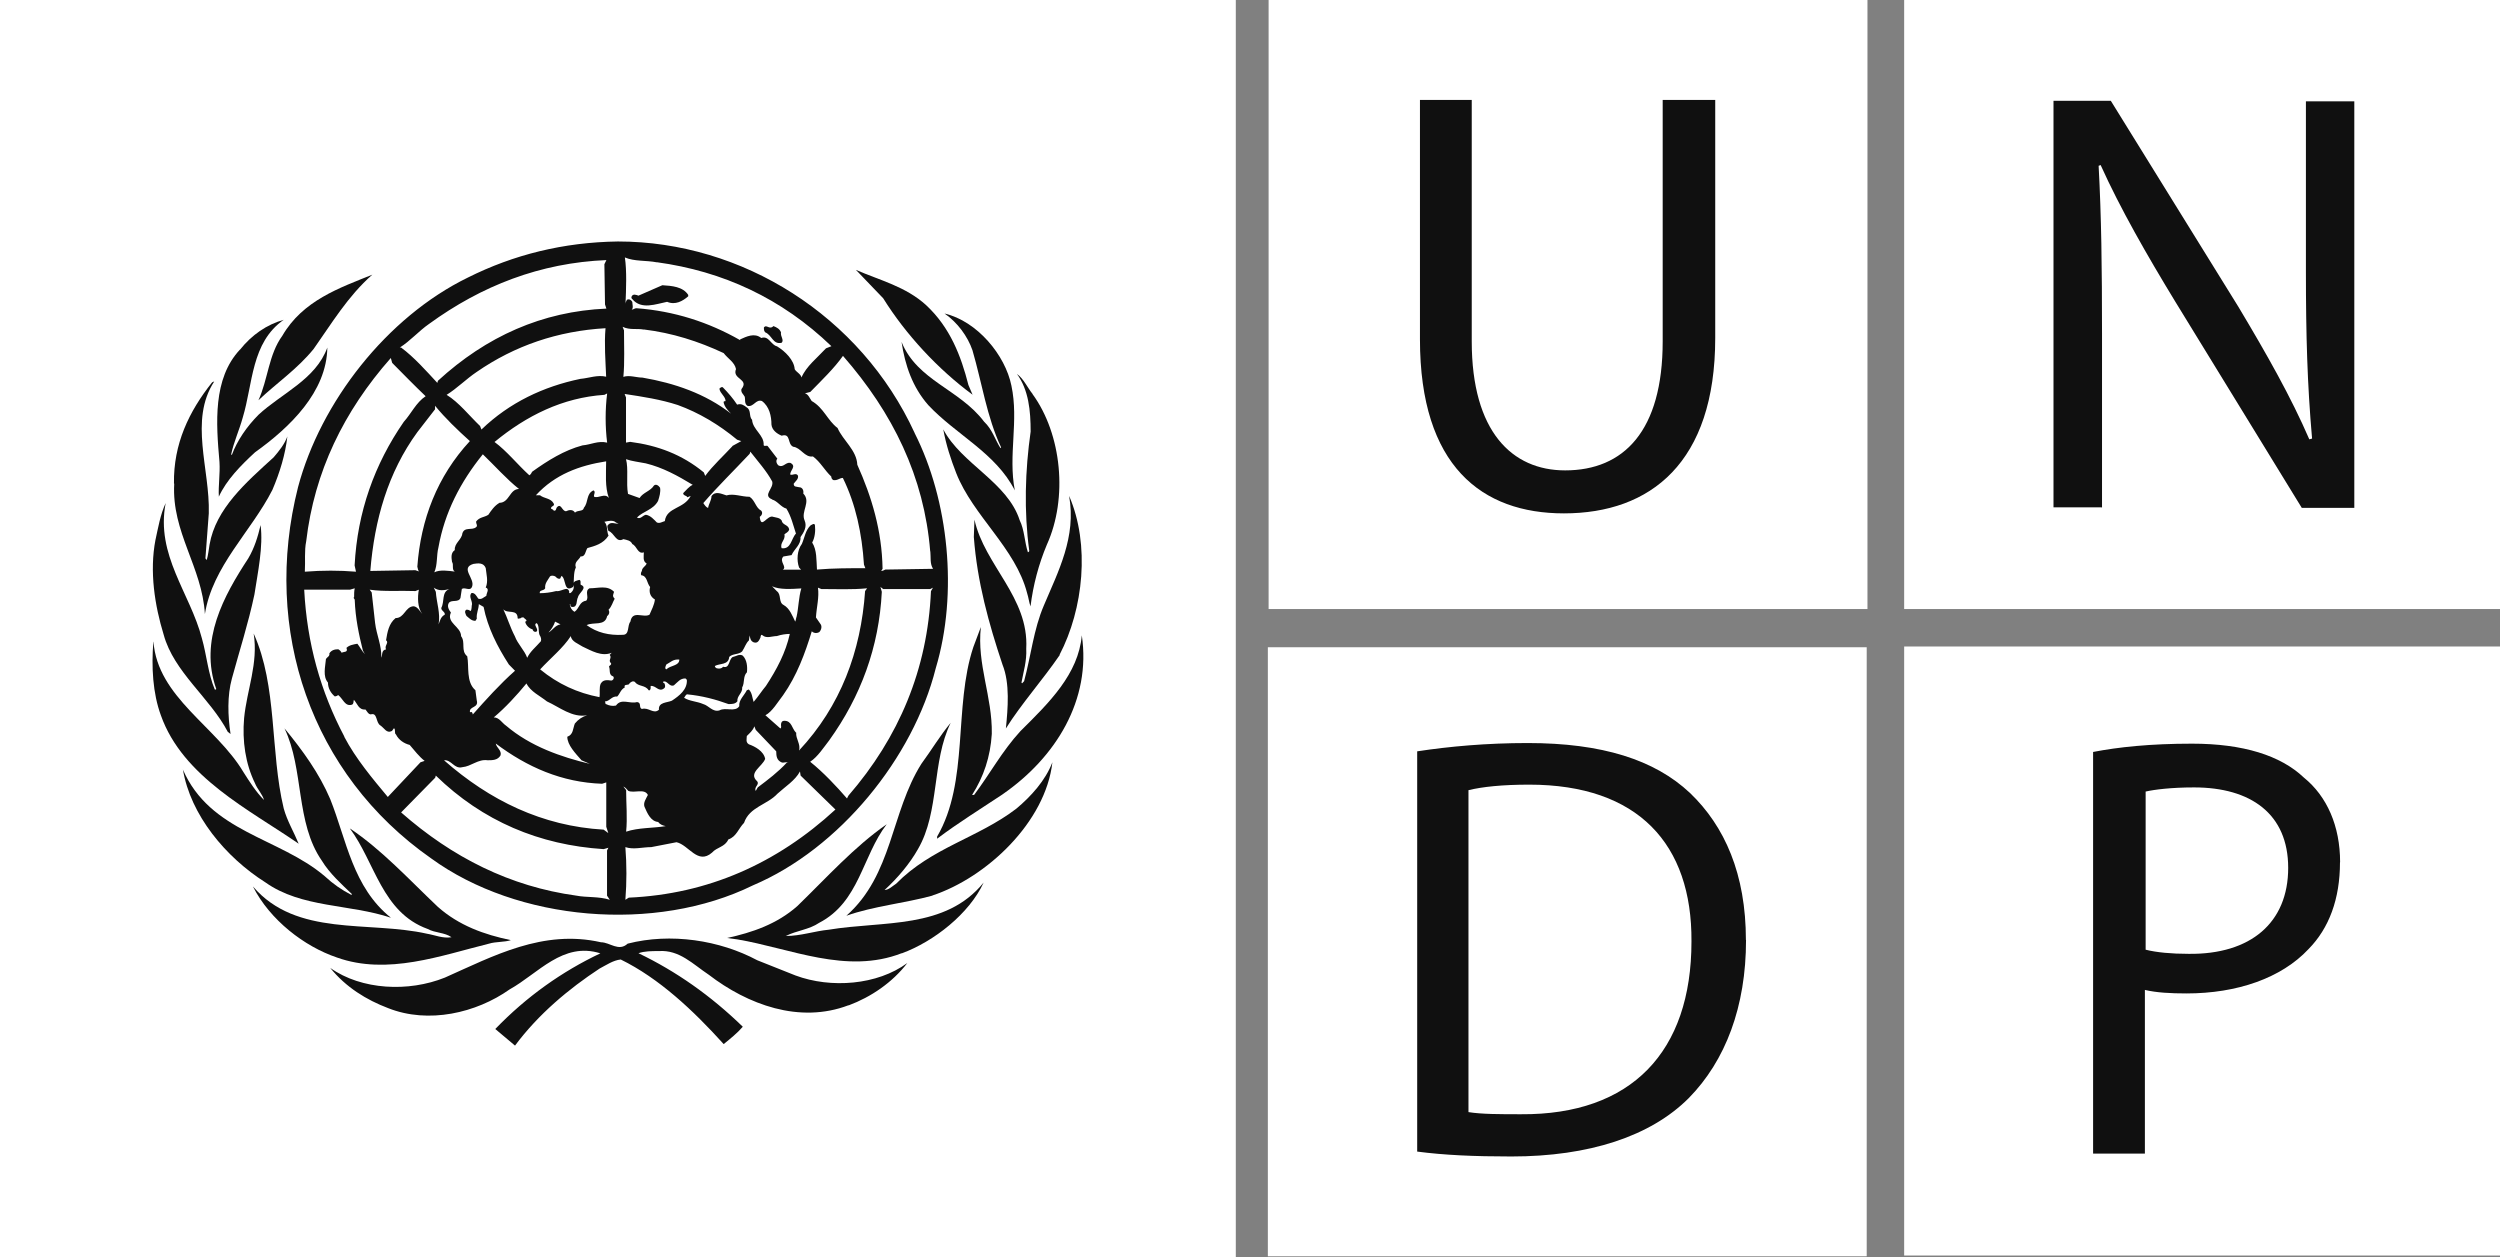
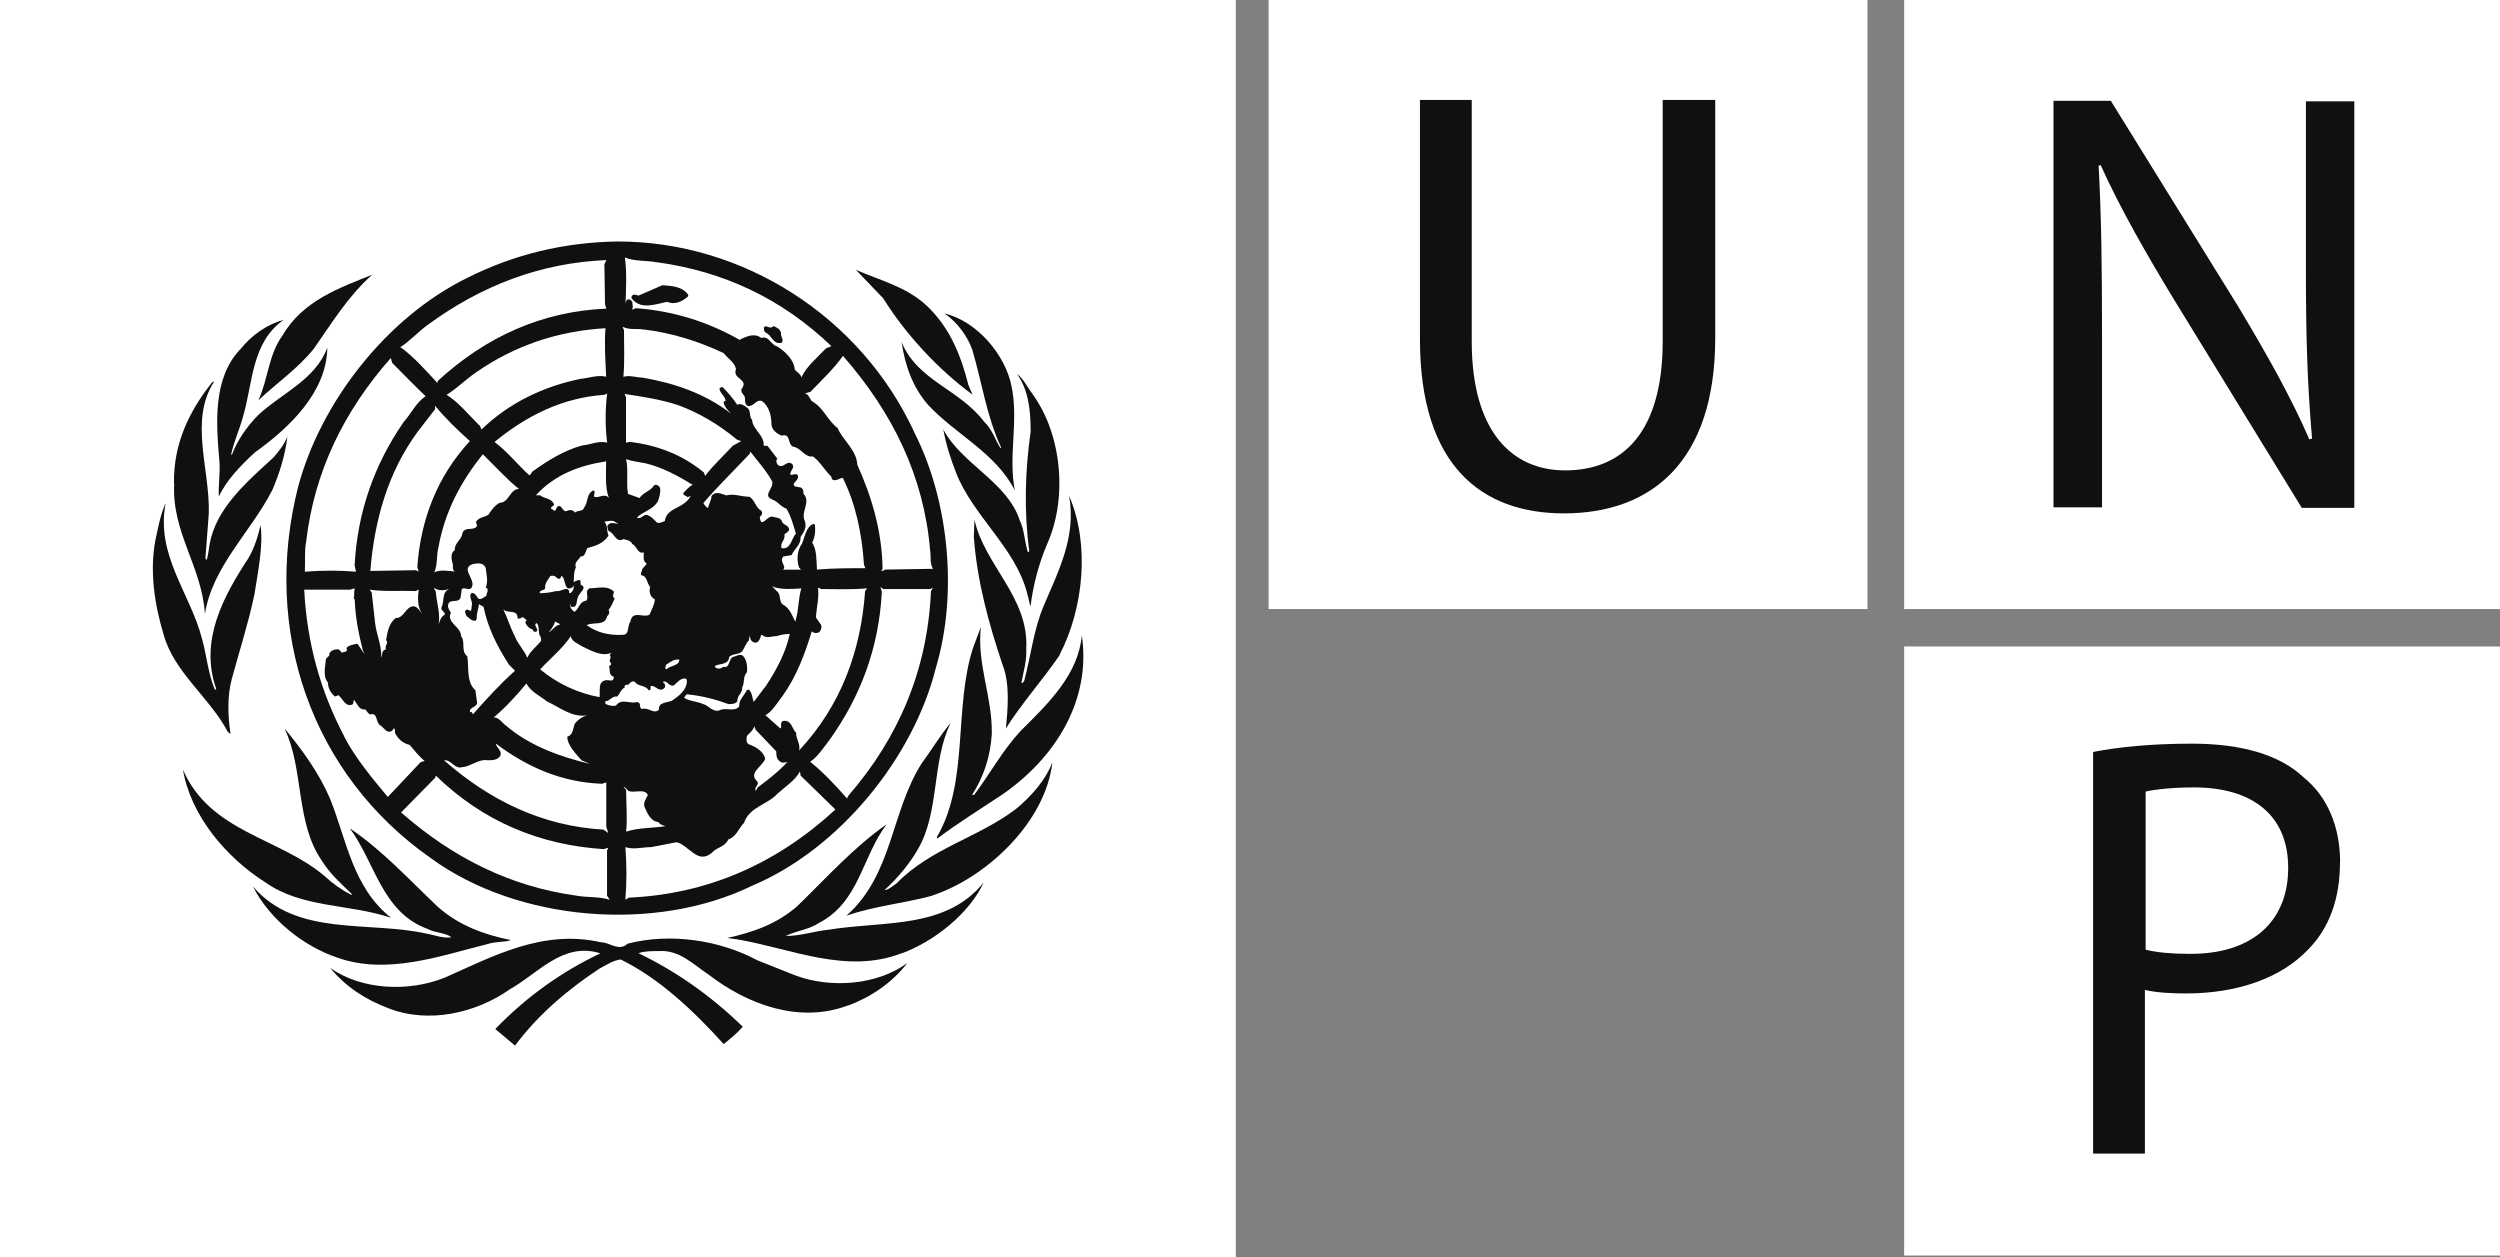
<svg xmlns="http://www.w3.org/2000/svg" id="Layer_1" data-name="Layer 1" viewBox="0 0 198.88 100">
  <rect x="0" y="0" width="198.88" height="100" fill="#808080" stroke="none" />
  <defs>
    <style>
      .cls-1 {
        fill: #101010;
      }

      .cls-1, .cls-2 {
        stroke-width: 0px;
      }

      .cls-2 {
        fill: #fff;
      }
    </style>
  </defs>
  <rect class="cls-2" x="100.92" y="0" width="47.64" height="48.45" />
  <path class="cls-1" d="M112.96,7.95v19.04c0,10.1,4.94,13.85,11.45,13.85,6.89,0,12.04-4.03,12.04-13.96V7.95h-4.18v19.21c0,7.12-3.09,10.26-7.76,10.26-4.23,0-7.43-3.09-7.43-10.26V7.95h-4.12Z" />
  <rect class="cls-2" x="151.48" y="0" width="47.64" height="48.45" />
  <path class="cls-1" d="M167.22,40.4v-13.85c0-5.35-.05-9.27-.27-13.36l.16-.06c1.57,3.48,3.69,7.17,5.91,10.82l10.09,16.45h4.18V8.06h-3.85v13.58c0,5.02.11,8.94.49,13.25l-.22.06c-1.46-3.37-3.36-6.73-5.64-10.54l-10.15-16.39h-4.56v32.34h3.85v.06Z" />
  <rect class="cls-2" x="151.48" y="51.43" width="47.64" height="48.45" />
  <path class="cls-1" d="M182.03,69.04c0-4.3-2.98-6.4-7.49-6.4-1.79,0-3.15.17-3.85.33v12.58c.87.22,2.06.33,3.42.33,4.94.06,7.92-2.48,7.92-6.84M186.15,68.6c0,2.92-.87,5.24-2.5,6.9-2.17,2.32-5.7,3.53-9.71,3.53-1.25,0-2.39-.06-3.31-.28v13.02h-4.12v-31.95c2.01-.39,4.56-.66,7.87-.66,4.07,0,7.05.94,8.9,2.7,1.84,1.49,2.88,3.86,2.88,6.73Z" />
-   <rect class="cls-2" x="100.86" y="51.49" width="47.64" height="48.45" />
-   <path class="cls-1" d="M134.56,74.89c.05-7.73-4.23-12.47-12.91-12.47-2.12,0-3.74.17-4.83.44v25.61c1.03.17,2.55.17,4.18.17,8.79.06,13.56-4.97,13.56-13.74M138.9,74.78c0,5.3-1.63,9.6-4.56,12.58-3.04,3.04-7.92,4.64-14.11,4.64-2.98,0-5.37-.11-7.49-.39v-31.84c2.55-.39,5.53-.66,8.79-.66,5.91,0,10.09,1.32,12.91,3.97,2.77,2.65,4.45,6.46,4.45,11.7Z" />
  <rect class="cls-2" y="0" width="98.31" height="100" />
  <g>
    <path class="cls-1" d="M74.17,71.25c-2.22.61-4.67.83-6.84,1.6,3.69-3.26,3.53-8.22,5.97-12.09.81-1.1,1.46-2.21,2.33-3.26-1.52,3.09-.87,7.06-2.6,10.04-.65,1.16-1.63,2.32-2.66,3.26.33,0,.65-.33.92-.5,2.82-2.87,6.51-3.64,9.55-5.96,1.19-.99,2.33-2.26,2.88-3.7-.54,4.75-5.21,9.16-9.55,10.6" />
    <path class="cls-1" d="M84.31,52.1c-1.36,1.99-3.04,3.86-4.29,5.85.16-1.6.33-3.59-.27-5.08-1.09-3.26-2.01-6.57-2.28-10.15l.05-1.38c.81,3.64,4.34,6.18,4.12,10.26.05.99-.22,1.82-.38,2.7l.05.06.16-.17c.54-1.99.76-4.14,1.57-6.02,1.14-2.7,2.6-5.46,2.01-8.72,1.68,3.86,1.14,9-.76,12.64" />
    <path class="cls-1" d="M82.14,31.35c2.33,3.2,2.82,8.28,1.14,11.98-.65,1.55-1.09,3.2-1.3,4.91-.11-.28-.16-.72-.27-1.05-.92-3.59-4.29-6.13-5.64-9.55-.43-1.1-.81-2.26-1.03-3.48,1.46,2.76,5.1,4.19,6.08,7.23.38.77.38,1.71.65,2.54.05,0,.11-.06.11-.11-.43-3.15-.33-6.4.11-9.49,0-1.66-.16-3.31-1.09-4.58.54.39.81,1.05,1.25,1.6" />
    <path class="cls-1" d="M80.46,30.68c.6,2.81-.27,5.52.27,8.33h0c-1.52-2.98-4.67-4.42-6.89-6.79-1.25-1.43-1.84-3.15-2.12-5.02,1.25,3.09,4.61,3.75,6.57,6.35.65.61.87,1.43,1.3,2.1l.05-.06c-1.14-2.43-1.52-5.13-2.28-7.73-.38-1.1-1.19-2.21-2.22-2.92,2.6.61,4.83,3.31,5.32,5.74" />
    <path class="cls-1" d="M73.68,24.28c1.9,1.77,2.77,4.03,3.36,6.35l.33.77c-2.77-2.04-5.32-4.8-7.11-7.67l-2.17-2.26c1.9.83,3.96,1.32,5.59,2.81" />
    <path class="cls-1" d="M29.62,21.85c-1.95,1.71-3.26,3.92-4.67,5.91-1.3,1.6-2.93,2.7-4.39,4.08.76-1.66.81-3.64,1.9-5.13,1.63-2.81,4.56-3.81,7.16-4.86" />
    <path class="cls-1" d="M19.1,27.81c.92-1.16,2.12-1.99,3.47-2.37-2.6,1.82-2.44,5.08-3.26,7.78-.27.99-.71,1.93-.92,2.92l.05.06c.43-1.16,1.19-2.26,2.12-3.2,1.84-1.71,4.56-2.81,5.48-5.35-.05,3.53-2.98,6.35-5.75,8.33-1.14,1.05-2.28,2.21-2.88,3.53-.05-.88.11-1.82.05-2.76-.27-3.09-.54-6.62,1.63-8.94" />
    <path class="cls-1" d="M13.84,38.47c-.05-3.15,1.19-5.74,3.04-8.06.05,0,.11-.06.16-.06-2.01,3.09-.33,6.95-.43,10.49l-.27,3.59c.05,0,.05.11.11.11.11-.39.16-.83.22-1.21.49-2.87,2.93-4.97,5.1-6.95.43-.5.87-1.05,1.09-1.66-.16,1.43-.6,2.87-1.19,4.25-1.68,3.31-4.77,6.07-5.37,9.88-.22-3.75-2.66-6.51-2.44-10.38" />
    <path class="cls-1" d="M12.37,42.94c.22-.99.38-1.99.81-2.92-.81,4.14,1.95,7.17,2.88,10.76.38,1.32.49,2.81,1.03,4.08.05,0,.11,0,.11-.06-1.36-3.86.6-7.4,2.55-10.38.49-.83.76-1.71.98-2.65.22,1.71-.22,3.75-.49,5.52-.49,2.32-1.19,4.47-1.79,6.68-.38,1.38-.33,2.98-.11,4.42l-.22-.17c-1.41-2.7-4.29-4.75-5.1-7.73-.71-2.32-1.14-5.02-.65-7.56" />
-     <path class="cls-1" d="M12.21,51.05c.33,4.42,4.99,6.73,7.16,10.38.49.77.98,1.55,1.63,2.21-.11-.44-.54-.88-.71-1.32-.76-1.55-1.03-3.37-.87-5.19.22-2.26,1.14-4.36.76-6.73,1.9,4.19,1.3,9.38,2.39,13.91.27.99.81,1.88,1.19,2.81-3.91-2.7-9.22-5.3-10.96-10.21-.65-1.77-.76-3.86-.6-5.85" />
    <path class="cls-1" d="M14.54,61.2c2.17,5.02,7.65,5.41,11.29,8.5.65.61,1.36,1.1,2.12,1.49l.05-.06c-.81-.77-1.79-1.66-2.39-2.65-2.12-3.04-1.41-7.28-2.98-10.54,1.46,1.77,2.77,3.59,3.64,5.63,1.3,3.26,1.79,7.01,4.83,9.44-3.26-1.1-7.11-.77-9.98-2.81-3.15-1.99-5.97-5.35-6.57-9" />
    <path class="cls-1" d="M20.13,70.53c3.47,4.03,9.17,2.7,13.84,3.75.65.11,1.25.39,1.95.28-.54-.39-1.3-.33-1.9-.66-3.64-1.32-4.18-5.3-6.19-8,2.55,1.71,4.67,4.03,7,6.24,1.68,1.49,3.69,2.21,5.81,2.65-.49.17-1.19.11-1.74.28-3.8.94-8.08,2.54-12.1,1.1-2.6-.88-5.32-2.98-6.67-5.63" />
    <path class="cls-1" d="M67.5,79.97c-3.91,1.49-8.03-.06-11.12-2.43-1.25-.83-2.33-1.99-3.96-1.88-.6,0-1.14,0-1.63.17,2.98,1.43,5.75,3.37,8.3,5.85-.43.5-.98.94-1.52,1.38-2.44-2.7-5.15-5.24-8.19-6.73-.6.06-1.14.44-1.68.72-2.44,1.6-4.88,3.64-6.73,6.13l-1.57-1.32c2.5-2.59,5.32-4.58,8.36-6.02-2.98-.94-4.94,1.6-7.22,2.87-2.66,1.88-6.46,2.76-9.66,1.49-1.74-.66-3.36-1.66-4.61-3.2,2.5,1.77,6.24,1.93,9.12.77,3.85-1.71,7.81-3.86,12.42-2.81.71,0,1.41.77,2.12.11,3.42-.88,7.32-.28,10.31,1.32l3.04,1.21c2.82,1.05,6.51.77,8.9-.99-1.19,1.55-2.88,2.7-4.67,3.37" />
    <path class="cls-1" d="M71.73,75.83c-4.39,1.71-8.84-.39-13.08-1.1l-.81-.11h0c2.01-.44,3.96-1.1,5.59-2.54,2.39-2.32,4.5-4.69,7.11-6.51-1.95,2.54-2.17,6.18-5.37,7.84-.81.55-1.79.61-2.66,1.05,1.19,0,2.28-.39,3.42-.5,4.34-.72,9.28,0,12.32-3.75-1.14,2.48-3.96,4.69-6.51,5.63" />
    <path class="cls-1" d="M79.76,63.19c-1.74,1.16-3.53,2.26-5.21,3.53v-.17c2.55-4.36,1.3-10.32,2.88-15.07l.6-1.6c-.33,2.98.92,5.52.87,8.5-.11,1.82-.65,3.42-1.57,4.86h.16c1.25-1.66,2.22-3.48,3.69-5.08,2.28-2.26,4.61-4.53,4.88-7.62.76,5.13-2.06,9.71-6.29,12.64" />
    <path class="cls-1" d="M74.06,47.02c-.27,6.24-2.55,11.64-6.57,16.28l-.11.22c-.81-.94-1.9-2.1-2.93-2.92.6-.39,1.09-1.16,1.52-1.71,2.5-3.48,3.96-7.4,4.18-11.81l-.11-.39.22.17h3.74l.22-.11-.16.28ZM50.02,71.41l-.27.17c.11-1.38.11-2.81,0-4.19.65.22,1.36,0,2.06,0l2.01-.39c.98.22,1.68,1.82,2.82.83.38-.44,1.03-.44,1.3-1.05.65-.22.81-.88,1.25-1.32.43-1.27,1.84-1.43,2.66-2.32.6-.55,1.41-1.05,1.79-1.77l.05.33,2.77,2.7c-4.67,4.3-10.15,6.73-16.44,7.01ZM49.97,62.91c.49.22,1.3-.22,1.57.33-.16.33-.38.61-.27.94.22.5.49,1.16,1.09,1.21.16.22.38.28.6.33-1.03.17-2.17.11-3.15.44.11-1.1,0-2.21,0-3.31l-.22-.28c.16.06.27.22.38.33ZM48.99,56.13c-.27.06-.54,0-.76-.11-.11,0-.05-.17-.11-.22.38,0,.54-.44.98-.39.22-.22.27-.55.6-.72-.11-.33.33-.11.38-.33.11-.11.27-.22.43-.11.27.39.81.22,1.09.66.11.06.16-.11.16-.17v-.17c.43-.06.65.55,1.09.17.11-.11.05-.28,0-.39-.05,0-.11-.06-.11-.11.33-.17.49.44.87.28.33-.28.49-.55.92-.55l.11.11c.05.77-.6,1.27-1.19,1.66-.38.17-1.09.11-1.03.72-.43.39-.81-.22-1.36-.06-.27-.11,0-.5-.38-.55-.6.17-1.25-.33-1.68.28ZM45.85,71.25c-5.26-.72-9.87-3.04-13.94-6.62l2.71-2.76.05-.17c3.74,3.64,8.25,5.52,13.35,5.85l.38-.11-.11.22v3.59l.22.33c-.87-.28-1.84-.17-2.66-.33ZM27.4,58.61c-1.9-3.59-2.98-7.45-3.2-11.7h3.64l.38-.11c-.05.22-.05.44-.05.77v-.06c-.11.06.05.11.05.22.05,1.43.33,2.76.65,4.03l.16.28c-.27-.28-.38-.55-.6-.83-.33.06-.65.11-.87.33.16.39-.22.28-.38.39-.05-.11-.16-.22-.27-.28-.27,0-.54.06-.71.33.05.22-.16.28-.27.44-.05.61-.27,1.38.16,1.88,0,.44.22.83.54,1.1.11,0,.22-.06.27-.11.38.28.54.94,1.09.77.16-.06.11-.22.16-.39.27.28.38.83.92.77.11.11.22.39.43.39.54-.17.38.66.76.88.33.22.49.66.92.44l.16-.22c.16.11,0,.39.16.5.22.44.65.72,1.09.83.38.44.76.94,1.19,1.27l-.33.11-2.6,2.76c-1.19-1.43-2.55-3.04-3.47-4.8ZM24.36,43.05c.65-5.52,2.98-10.32,6.73-14.57l.11.39c.87.88,1.79,1.82,2.66,2.65-.76.5-1.14,1.38-1.74,2.04-2.33,3.37-3.69,7.17-3.91,11.42l.11.5c-1.3-.11-2.71-.11-4.07,0,.05-.83-.05-1.66.11-2.43ZM34.13,25.77c4.18-3.04,8.84-4.86,14.11-5.08l-.16.33.05,3.2.11.33c-5.1.22-9.55,2.21-13.4,5.74l-.05.17c-.87-.94-1.84-2.04-2.88-2.81h-.11c.81-.5,1.52-1.32,2.33-1.88ZM48.29,35.21c-.71-.17-1.3.17-1.95.22-1.46.39-2.77,1.21-4.01,2.1-.05.11-.11.22-.22.28-.92-.83-1.79-1.93-2.77-2.65,2.55-2.1,5.43-3.53,8.74-3.75l.22-.11c-.16,1.27-.16,2.65,0,3.92ZM47.26,39.51c-.05-.17.16-.39-.05-.5-.6.28-.38.94-.76,1.38-.05.33-.49.17-.71.39-.16-.28-.49-.22-.71-.11-.33,0-.38-.66-.71-.33-.11.11-.05.33-.27.28-.05-.11-.16-.11-.22-.17,0-.22.33-.17.22-.39-.22-.44-.76-.39-1.09-.66h-.33c1.52-1.66,3.47-2.37,5.59-2.7,0,.94-.11,2.04.22,2.92-.33-.44-.81.06-1.19-.11ZM43.62,50.33c.22-.22.43-.55.54-.88l.43.22c-.43.06-.65.5-.98.66h0ZM47.8,54.36c-.16.33-.05.77-.11,1.1-1.74-.33-3.31-1.05-4.72-2.21.81-.88,1.84-1.71,2.44-2.65.05.44.6.61.92.83.71.33,1.52.83,2.33.5-.05.06-.11.11-.16.17.22.22-.16.44.11.66.05.17-.16.17-.16.28.11.22-.05.66.33.77.11.11,0,.33-.16.33-.33-.06-.65-.06-.81.22ZM39.72,40.01c-.38.22-.65.61-.87.94-.33.22-.71.17-.98.55,0,.17.16.33,0,.44-.33.28-.92-.06-1.09.5-.05.5-.65.77-.6,1.32-.33.22-.27.61-.22.94.16.22-.05.61.22.77-.49-.06-1.19-.17-1.63.06.27-.61.16-1.32.33-1.99.49-2.76,1.74-5.19,3.53-7.4.92.88,1.9,1.99,2.88,2.76-.76,0-.76,1.1-1.57,1.1ZM37.93,55.74l-.11-.83c-.76-.66-.49-1.88-.65-2.7-.54-.44-.11-1.1-.49-1.6,0-.77-1.19-1.05-.81-1.88-.16-.22-.33-.5-.16-.77.22-.28.76,0,.92-.39l.11-.72c.27-.17.65.22.81-.17.27-.66-.98-1.49.11-1.82.38-.06.81-.11.98.33.05.5.22,1.05,0,1.55.33.11.05.44.05.66-.22.11-.38.33-.65.22-.11-.17-.27-.5-.54-.44-.22.28.05.55.05.88-.05.17,0,.39-.11.55-.11-.06-.16-.11-.33-.11-.22.11-.05.39,0,.5.22.17.38.39.71.39l.11-.17c-.05-.44.16-.77.16-1.16l.38.22c.33,1.66,1.09,3.15,2.01,4.58l.49.5c-1.19,1.05-2.33,2.32-3.36,3.48h0c0-.06-.05-.28-.22-.17-.11-.5.71-.33.54-.94ZM46.28,60.49l.65.28c-2.28-.55-4.72-1.38-6.67-3.04-.33-.22-.54-.66-.98-.66.92-.77,1.84-1.77,2.6-2.7.33.66,1.09.99,1.63,1.43.98.44,2.01,1.32,3.2,1.1-.38.11-.71.33-.98.66-.16.39-.11.88-.6,1.05,0,.66.65,1.32,1.14,1.88ZM42.37,50.06c0,.11.16.28.33.17.16-.22-.33-.55,0-.66.22.22.11.66.22.94.11.17.16.33.11.5-.38.44-.87.83-1.09,1.32-.22-.61-.76-1.1-.98-1.71-.38-.72-.6-1.49-.92-2.15.33.39,1.14-.06,1.14.72.05.06.11,0,.22,0q.11-.11.27-.06c.05.11.38.22.11.33.05.28.33.55.6.61ZM48.23,29.97c-.71-.17-1.36.11-2.06.17-2.93.61-5.64,1.88-7.87,4.03l-.11-.28c-.87-.83-1.68-1.88-2.66-2.48.81-.5,1.57-1.27,2.39-1.82,3.04-2.1,6.46-3.26,10.25-3.48-.11,1.27,0,2.59.05,3.86ZM33.37,45.47l-.33-.11-3.58.06c.33-4.08,1.41-7.84,3.74-11.04l1.41-1.82v-.28c.81.99,1.79,1.93,2.77,2.81-2.6,2.81-3.91,6.24-4.18,9.99.05.17.05.33.16.39ZM30.71,51.66c-.38.06-.27.44-.38.66.05-.94-.38-1.82-.49-2.76l-.27-2.43-.16-.22c1.14.17,2.44.06,3.64.11l.27-.11c-.11.61-.11,1.43.27,1.93-.16-.17-.38-.61-.71-.61-.65.06-.71.94-1.41.94-.54.44-.65,1.1-.76,1.77.27.17-.16.44,0,.72ZM34.67,47.08l-.16-.33c.38.28.81.22,1.25.11-.65.22-.38.99-.65,1.49-.05.22.33.33.27.55-.33.17-.38.5-.49.77.16-.88-.16-1.71-.22-2.59ZM48.4,66.28l-.38-.28c-4.88-.28-9.06-2.32-12.7-5.52.6-.06.81.72,1.46.55.71-.06,1.25-.66,2.01-.55.38,0,.81,0,1.03-.39.11-.39-.33-.61-.38-.94,2.5,1.88,5.26,3.09,8.46,3.2l.33-.11v3.53l.16.5ZM48.99,41.56l.22.11c-.27,0-.6-.17-.81.06-.16.11-.05.33,0,.5.49.17.6.99,1.19.66.27.06.6.11.71.39.38.17.43.83.92.66,0,.28-.11.72.22.88-.05.22-.38.33-.38.61-.05.06-.11.22-.05.33.49.06.43.61.71.94-.11.39,0,.77.38.99-.05.44-.27.83-.43,1.21-.49.28-1.36-.39-1.52.55-.27.33-.05,1.05-.6,1.05-1.09.06-2.06-.17-2.88-.77.54-.28,1.46.11,1.63-.72.16-.11.22-.33.11-.5.27-.28.33-.61.49-.88-.22-.22-.11-.33-.05-.55-.54-.55-1.25-.28-1.95-.28-.43.22,0,.72-.27.99-.54.06-.54.61-.92.88-.22-.11-.38-.39-.38-.61h.05c-.05.11.05.22.11.22.49.06.33-.5.49-.77.05-.33.81-.77.22-.99-.05-.11.05-.33-.11-.39-.16.06-.49.06-.49.39.11.22,0,.5-.22.66h-.11c.05-.17-.05-.28-.16-.33-.33,0-.54.22-.87.17-.43.11-.87.17-1.3.17-.05-.28.33-.17.43-.39-.05-.39.22-.66.38-.94.11-.11.33-.06.43,0,.11.11.22.22.38.17l.11-.22c.38.22.16,1.38.92.88.11-.5,0-1.1.22-1.55-.16-.44.27-.61.38-.88.38.06.38-.44.54-.66.6-.17,1.25-.33,1.68-.99-.16-.33-.05-.83-.33-1.1.27-.06.71-.17.92.06ZM51.22,26.21c2.28.28,4.34.94,6.35,1.88.33.44.87.72.98,1.27-.33.83,1.09.77.43,1.6-.05.28.16.39.27.61.05.22-.05.55.22.72.49.11.65-.55,1.14-.39.6.44.76,1.21.76,1.88.05.44.43.72.81.88.76-.22.43.66.92.88.6.06.92.88,1.57.77.6.44.92,1.1,1.46,1.6,0,.11.05.22.16.28.33.06.49-.17.76-.17,1.03,2.1,1.52,4.42,1.68,6.9l.11.28c-1.25,0-2.55,0-3.85.11-.05-.77,0-1.55-.38-2.15.22-.39.27-.94.22-1.38-.05-.22-.27,0-.33,0-.43.39-.49.99-.71,1.49-.38.5-.43,1.32-.22,1.88l.16.17h-1.46c.38-.22-.33-.66.05-1.05l.65-.11c.22-.5.76-.83.71-1.43.27-.39.54-.83.33-1.32-.33-.72.54-1.49-.11-2.15.05-.22-.05-.5-.33-.5-.22-.06-.43,0-.43-.28.11-.17.43-.39.33-.66-.16-.22-.38,0-.6-.06-.05-.33.54-.66,0-.94-.38-.06-.54.39-.92.22-.16-.11-.27-.39-.11-.55l-.76-.99c-.05-.11-.33.06-.33-.11.05-.77-.87-1.21-.92-1.99-.27-.28-.05-.77-.43-.99-.22-.17-.43-.33-.76-.22-.33-.5-.71-.94-1.14-1.38-.11-.06-.22.06-.27.11.05.39.49.61.49.99-.05,0-.11,0-.16.06.05.39.38.72.6.94-2.06-1.6-4.5-2.43-7.05-2.87-.49,0-1.03-.22-1.52-.06.11-1.16.05-2.48.05-3.7l-.11-.28c.6.28,1.14.11,1.68.22ZM52.25,20.86c5.26.72,9.93,2.87,13.89,6.68l-.43.17c-.71.77-1.57,1.43-1.95,2.32-.05-.28-.43-.44-.54-.66-.05-.72-.76-1.43-1.41-1.82-.49-.11-.65-.88-1.25-.66-.54-.44-1.19-.11-1.68.11v.06c-2.5-1.43-5.26-2.32-8.25-2.54-.16,0-.22.11-.38.11.16-.11.05-.44.05-.61-.05-.11-.22-.28-.43-.17-.05.11-.11.22-.11.33.05-1.16.11-2.65-.05-3.7.76.33,1.68.22,2.55.39ZM54.69,55.24c1.14.11,2.22.39,3.26.77.27,0,.54,0,.71-.22-.05-.44.43-.66.38-1.1.22-.39.05-.88.38-1.21.05-.44,0-.99-.33-1.32-.27-.17-.54.06-.81.11-.33.22-.22.94-.76.77-.11.17-.38.17-.54.11-.05-.06-.11-.06-.11-.17.38-.22,1.09-.06,1.14-.72.27-.28.76-.17,1.03-.44.22-.33.27-.61.54-.88,0-.11.05-.28.05-.39.05.17.05.44.33.55.33.11.43-.17.54-.39,0-.11.05-.28.16-.17.33.28.76.06,1.14.06.33-.11.71-.17,1.03-.17-.33,1.49-1.03,2.81-1.9,4.14-.33.39-.6.83-.98,1.27-.11-.33-.11-.72-.38-.99l-.16.06c-.22.44-.65.77-.6,1.27-.33.5-1.09.06-1.57.33-.54.17-.87-.39-1.3-.5-.49-.22-1.09-.22-1.52-.5.11-.17.16-.28.27-.28ZM58.27,35.49c-.71.77-1.57,1.55-2.17,2.37l-.11-.28c-1.74-1.43-3.69-2.15-5.86-2.43l-.33.06v-3.59l-.11-.28c1.46.22,2.88.44,4.23.88,1.68.61,3.26,1.55,4.72,2.76l.33.11-.71.39ZM63.75,46.8c-.22.72-.22,1.55-.38,2.26-.05.11-.05.28-.11.39-.22-.44-.43-1.05-.92-1.32-.43-.22-.16-.83-.54-1.1l-.38-.39c.6.28,1.52.22,2.33.17ZM61.42,39.74c.43.11.71.61,1.14.72.38.61.54,1.32.76,1.99-.38.39-.38,1.27-1.14,1.16-.16-.44.33-.66.22-1.1.11-.11.33-.17.38-.39-.05-.39-.54-.33-.6-.72-.16-.22-.43-.22-.65-.28-.49-.22-.98,1.05-1.09,0,.16-.11.27-.33.11-.5-.43-.22-.49-.83-.92-1.1-.65,0-1.25-.28-1.84-.11-.38-.11-.87-.39-1.19.06,0,.33-.22.61-.27.94-.16-.06-.27-.22-.38-.39,1.14-1.32,2.5-2.65,3.69-3.92l.05-.17c.6.77,1.3,1.55,1.74,2.37.16.55-.81,1.1,0,1.43ZM54.04,52.48c0,.5-.71.44-1.03.77-.16-.06-.05-.28,0-.39.33-.17.54-.44,1.03-.39ZM52.9,41.45c-.22.06-.43.22-.65.11-.22-.22-.49-.55-.87-.61-.27.06-.43.39-.71.22.49-.5,1.3-.61,1.68-1.32.11-.33.22-.72.16-1.05-.11-.17-.33-.33-.49-.17-.27.44-.87.55-1.14.99l-.92-.33c-.16-.88.05-1.99-.16-2.76.49.17,1.03.22,1.57.33,1.36.33,2.55.99,3.74,1.71-.27.11-.54.44-.76.66,0,.22.27.17.33.33l.27-.11c-.54,1.05-1.9.88-2.06,1.99ZM60.22,62.14c-.71-.66.43-1.16.65-1.77-.11-.61-.81-.99-1.3-1.16-.27-.17-.16-.44-.16-.66.22-.22.49-.44.6-.77l.11.28,1.63,1.71c0,.39.05.72.43.88.16.06.38-.06.54,0h-.11c-.71.77-1.52,1.38-2.33,1.99l-.16.28c-.16-.33.33-.5.11-.77ZM63.32,58.28c-.33-.33-.33-.94-.92-.94-.22,0-.27.17-.27.33,0,.11.05.22-.05.28l-1.19-1.05c.54-.28.98-1.05,1.41-1.6,1.09-1.55,1.74-3.31,2.28-5.08.16.17.43.17.6.06.16-.17.22-.44.11-.61l-.38-.55c.05-.83.27-1.6.16-2.37l.27.11c1.19,0,2.44.06,3.64-.06l-.16.22c-.33,4.8-1.95,9.16-5.26,12.69.16-.5-.27-.94-.22-1.43ZM74.01,43.87c.05.44-.05.99.22,1.38l-3.8.06c-.11.06-.22.11-.33.11l.11-.17c-.05-3.04-.87-5.74-2.01-8.28-.05-1.16-1.14-1.93-1.57-2.92-.81-.61-1.09-1.6-2.06-2.15-.16-.22-.27-.55-.54-.61l.43-.11c.92-.94,1.9-1.88,2.6-2.87,3.96,4.53,6.46,9.6,6.94,15.56ZM72.76,34.44c-4.29-9.33-13.73-15.23-23.6-15.23-4.34.06-8.3,1.05-11.94,2.87-6.46,3.15-11.72,9.93-13.51,16.67-2.88,11.37,1.03,22.85,10.58,29.53,6.89,5.02,17.85,5.96,25.61,2.15,6.89-2.92,12.75-10.15,14.54-17.27,1.79-5.96,1.03-13.36-1.68-18.71Z" />
    <path class="cls-1" d="M60.77,26.05c0,.17,0,.28.11.39.54.22.6.99,1.3.83.22-.22-.11-.5-.05-.83-.11-.28-.33-.39-.6-.5-.33.33-.54-.17-.76.11" />
    <path class="cls-1" d="M50.3,23.79c.71.88,1.9.39,2.77.22.65.28,1.25-.06,1.68-.44v-.11c-.43-.66-1.3-.72-2.06-.77l-1.9.83c-.16-.06-.43-.17-.54.06-.05.11,0,.17.05.22" />
  </g>
</svg>